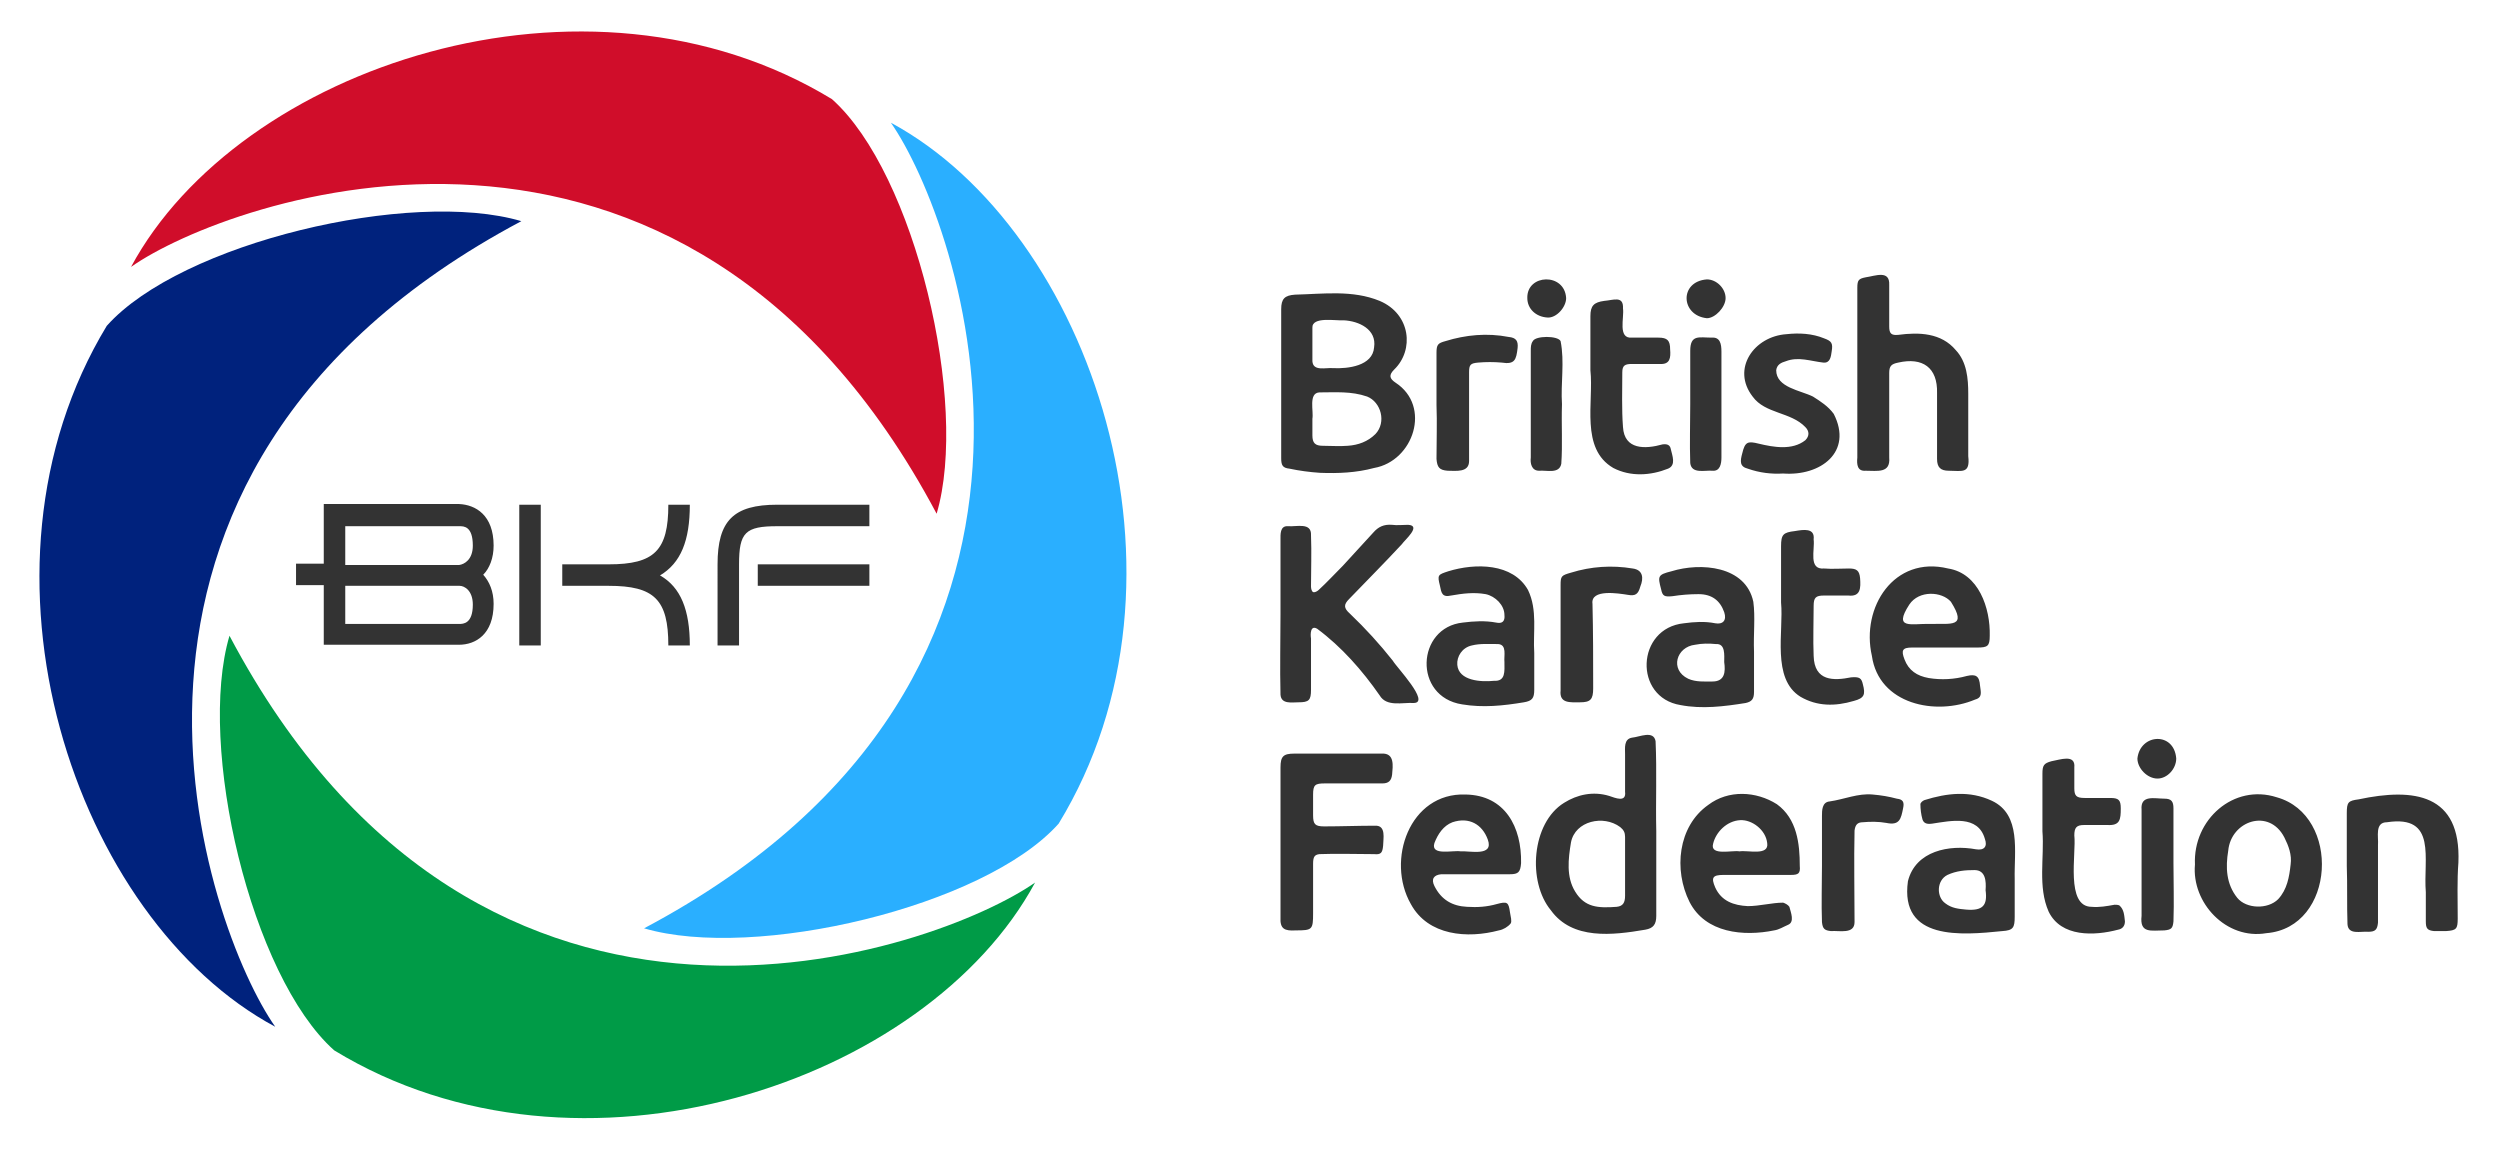
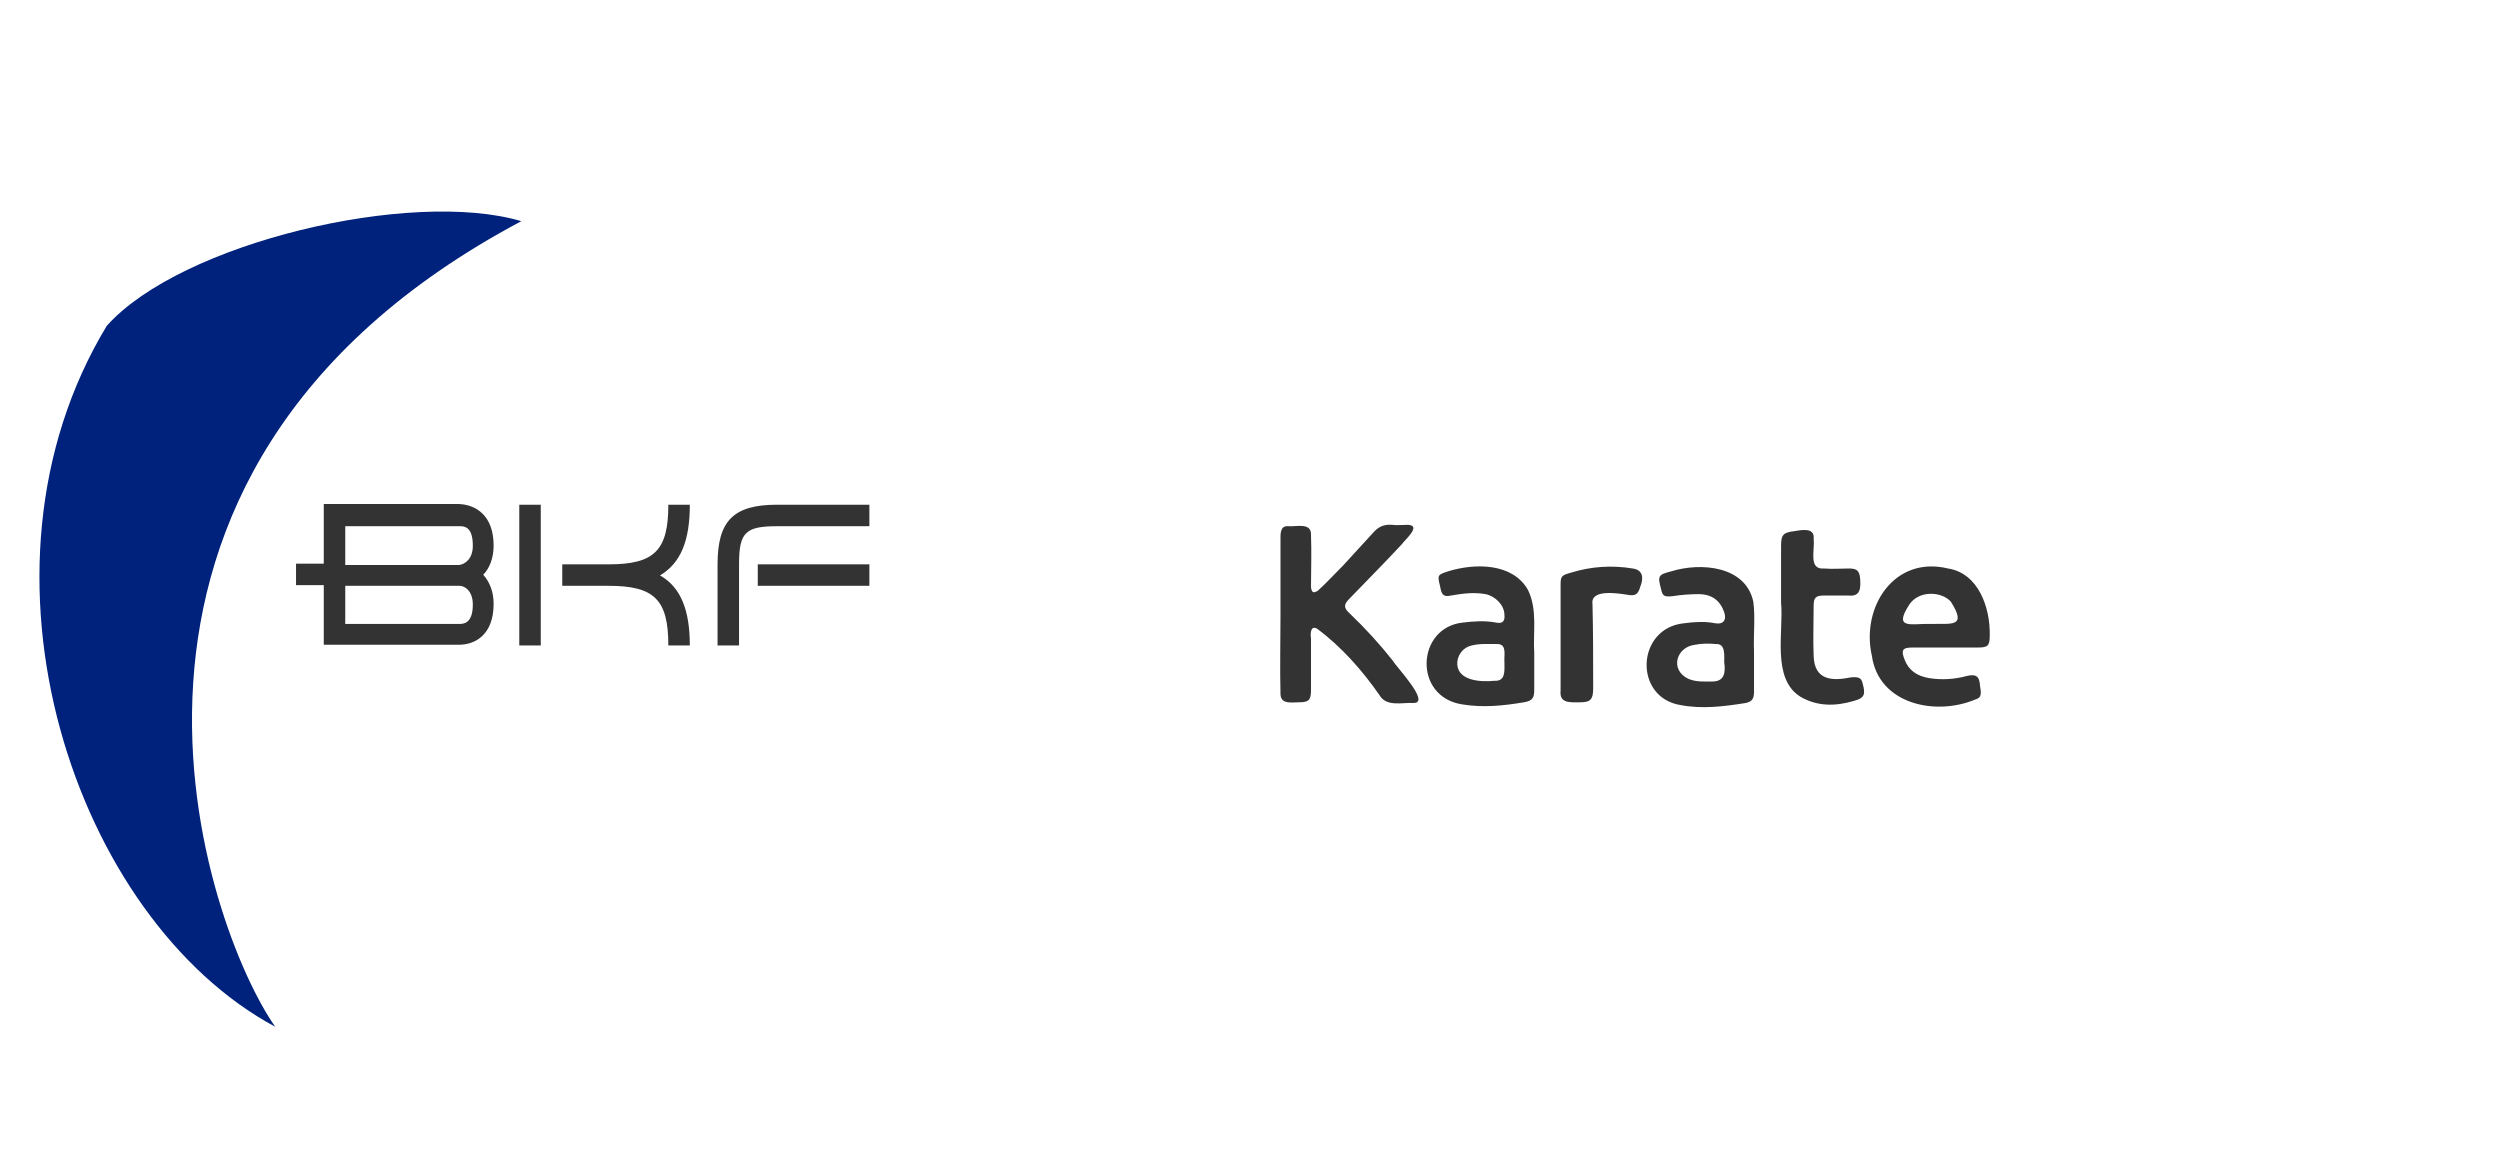
<svg xmlns="http://www.w3.org/2000/svg" version="1.1" id="Layer_2_copy_2" x="0px" y="0px" viewBox="0 0 360.6 165.7" style="enable-background:new 0 0 360.6 165.7;" xml:space="preserve">
  <style type="text/css">
	.st0{fill:#333333;}
	.st1{fill:#D00D2A;}
	.st2{fill:#009B47;}
	.st3{fill:#2AAFFF;}
	.st4{fill:#00227D;}
</style>
  <path class="st0" d="M125.4,72.8v3.1h-13.3c-4.6,0-5.5,0.9-5.5,5.5v11.7h-3.1V81.4c0-6.3,2.3-8.6,8.6-8.6H125.4z M71.2,78.7  c0,1.8-0.6,3.3-1.5,4.2c0.9,1,1.5,2.4,1.5,4.2c0,4.4-2.6,5.9-5,5.9H46.7v-8.6h-4v-3.1h4v-8.6h19.5C68.6,72.8,71.2,74.3,71.2,78.7z   M68.2,87.2c0-2-1.2-2.7-1.9-2.7H49.8V90h16.4C66.8,90,68.2,90,68.2,87.2z M68.2,78.7c0-2.8-1.3-2.8-1.9-2.8H49.8v5.6h16.4  C67,81.4,68.2,80.7,68.2,78.7z M99.5,72.8h-3.1c0,6.6-2,8.6-8.6,8.6h-6.7v3.1h6.7c6.6,0,8.6,2,8.6,8.6h3.1c0-5.1-1.3-8.4-4.3-10.1  C98.2,81.2,99.5,78,99.5,72.8z M74.9,93.1H78V72.8h-3.1V93.1z M109.3,84.5h16.1v-3.1h-16.1V84.5z" />
  <g>
-     <path class="st1" d="M18.9,38.5C34.4,9.7,84.5-7.3,120,14.3c12,10.7,19.8,43.9,15.1,59.8C98.4,5,32.8,28.7,18.9,38.5z" />
-     <path class="st2" d="M149.3,127.3c-15.6,28.9-65.7,45.8-101.1,24.2c-12-10.7-19.8-43.9-15.1-59.8   C69.7,160.9,135.3,137.1,149.3,127.3z" />
-     <path class="st3" d="M128.5,17.7c28.9,15.6,45.8,65.7,24.2,101.1c-10.7,12-43.9,19.8-59.8,15.1C162,97.3,138.3,31.7,128.5,17.7z" />
    <path class="st4" d="M39.7,148.1C10.8,132.6-6.1,82.5,15.4,47c10.7-12,43.9-19.8,59.8-15.1C6.1,68.6,29.9,134.2,39.7,148.1z" />
  </g>
  <g>
    <path class="st0" d="M200.9,95.3c0.5,0.9,5.5,6.1,3,6.1c-1.6-0.1-3.9,0.6-4.9-1.1c-2.5-3.6-5.5-7-9-9.6c-1-0.6-1,0.8-0.9,1.4   c0,2.5,0,5,0,7.4c0,1.5-0.3,1.8-1.8,1.8c-1,0-2.5,0.3-2.6-1.1c-0.1-3.9,0-7.8,0-11.6c0,0,0,0,0,0c0-3.6,0-7.1,0-10.7   c0-0.8-0.1-2.1,1.1-2c1.2,0.1,3.4-0.6,3.3,1.3c0.1,2.5,0,5,0,7.4c0,0.3,0.1,0.7,0.3,0.8c0.2,0.1,0.6-0.1,0.8-0.3   c1.2-1.1,2.3-2.3,3.5-3.5c1.5-1.6,2.9-3.2,4.4-4.8c0.7-0.8,1.5-1.2,2.7-1.1c0.7,0.1,1.5,0,2.3,0c2,0.1-0.5,2.2-0.9,2.8   c-2.5,2.7-5.1,5.3-7.6,7.9c-0.8,0.8-0.8,1.3,0.1,2.1C197,90.7,199,92.9,200.9,95.3z M280.7,93.4C280.7,93.4,280.7,93.4,280.7,93.4   c-1.6,0-3.3,0-4.9,0c-1.4,0-1.6,0.4-1.1,1.7c0.6,1.6,1.8,2.4,3.5,2.7c1.8,0.3,3.7,0.2,5.5-0.3c1.3-0.3,1.8,0,1.9,1.4   c0.1,0.9,0.4,1.7-0.7,2c-5.7,2.4-13.9,0.7-14.9-6.3c-1.6-7,3.2-14.5,11-12.6c4.4,0.7,6.1,5.7,6,9.7c0,1.5-0.3,1.7-1.8,1.7   C283.8,93.4,282.3,93.4,280.7,93.4z M281.4,86.8c-1.3-1.5-4.6-1.7-6,0.4c-2.4,3.7,0.4,2.7,3,2.8c0,0,0,0,0,0   C281.4,89.9,283.8,90.6,281.4,86.8z M253,94C253,94,253,94,253,94c0,1.9,0,3.8,0,5.8c0,1-0.3,1.4-1.2,1.6c-3.1,0.5-6.3,0.9-9.4,0.3   c-6.8-1.1-6.4-11.1,0.5-11.8c1.5-0.2,3-0.3,4.5,0c1.1,0.2,1.7-0.4,1.3-1.6c-0.6-1.7-1.8-2.6-3.7-2.6c-1.3,0-2.5,0.1-3.8,0.3   c-1.1,0.1-1.4,0-1.6-1c-0.5-1.9-0.5-2.1,1.5-2.6c4.2-1.3,10.7-0.8,11.8,4.4C253.2,89,252.9,91.5,253,94z M248.7,95.5   c0-1,0.2-2.7-1.2-2.6c-1-0.1-2-0.1-3,0.1c-2.7,0.3-3.7,3.6-1,4.9c1.1,0.5,2.4,0.4,3.5,0.4C248.8,98.3,248.9,96.9,248.7,95.5z    M221.3,94.2C221.3,94.2,221.3,94.2,221.3,94.2c0,1.8,0,3.5,0,5.3c0,1.2-0.3,1.6-1.5,1.8c-3,0.5-5.9,0.8-8.9,0.3   c-7.1-1.1-6.6-11.1,0.1-11.8c1.6-0.2,3.2-0.3,4.8,0c0.9,0.2,1.3-0.2,1.2-1.1c0-1.4-1.3-2.7-2.7-3c-1.7-0.3-3.3-0.1-5,0.2   c-1.3,0.3-1.4-0.4-1.6-1.4c-0.4-1.6-0.3-1.6,1.2-2.1c3.9-1.2,9.3-1.2,11.5,2.7C221.8,88,221.1,91.2,221.3,94.2z M217,95.5   C217,95.5,217,95.5,217,95.5c-0.1-0.9,0.4-2.5-0.9-2.6c-1.3,0-2.6-0.1-3.8,0.2c-1.4,0.3-2.2,1.6-2.1,2.8c0.2,2.3,3.4,2.5,5.3,2.3   C217.2,98.3,217,96.8,217,95.5z M267,97.7c-2.5,0.5-5.3,0.6-5.4-3.1c-0.1-2.4,0-4.8,0-7.2c0-1.2,0.3-1.5,1.5-1.5c1.2,0,2.3,0,3.5,0   c1.8,0.2,1.8-1.1,1.7-2.5c-0.1-1.1-0.5-1.4-1.6-1.4c-1.2,0-2.4,0.1-3.6,0c-2.3,0.2-1.3-2.7-1.5-4.2c0.2-1.7-1.5-1.4-2.7-1.2   c-1.7,0.2-2,0.5-2,2.2c0,2.7,0,5.4,0,8.1c0,0,0,0,0,0c0.4,4.2-1.4,11,2.8,13.6c2.4,1.4,5,1.4,7.7,0.6c1.5-0.4,1.7-0.9,1.3-2.4   C268.5,97.8,268.2,97.6,267,97.7z M235.5,82c-3-0.5-6-0.3-8.9,0.6c-1.4,0.4-1.5,0.5-1.5,1.8c0,2.5,0,5,0,7.4c0,0,0,0,0,0   c0,2.6,0,5.2,0,7.8c-0.2,1.9,1.4,1.7,2.8,1.7c1.5,0,1.9-0.4,1.9-2c0-4.1,0-8.2-0.1-12.2c-0.3-2.2,3.8-1.5,5.1-1.3   c1.1,0.2,1.5-0.1,1.8-1.2C237.1,83.4,237,82.2,235.5,82z" />
-     <path class="st0" d="M238.8,106.9c-0.3-1.6-2.3-0.6-3.4-0.5c-1.2,0.2-1,1.5-1,2.4c0,1.8,0,3.6,0,5.4c0.2,1.6-1.4,0.9-2.3,0.6   c-2.3-0.7-4.6-0.2-6.5,1c-4.7,2.9-5.3,11.4-1.9,15.5c3.1,4.3,8.9,3.6,13.6,2.8c1.2-0.2,1.6-0.8,1.6-2c0-4.1,0-8.2,0-12.2   c0,0,0,0,0,0C238.8,115.6,239,111.3,238.8,106.9z M234.4,125c0,1.4,0,2.8,0,4.2c0,1-0.3,1.5-1.2,1.6c-2.7,0.2-4.6,0.1-6-2.2   c-1.3-2.1-1-4.7-0.6-7.1c0.6-3.1,4.7-4,7.1-2.2c0.5,0.4,0.7,0.8,0.7,1.4C234.4,122.1,234.4,123.5,234.4,125z M200.8,111.7   c-0.1,0.9-0.5,1.3-1.4,1.3c-2.8,0-5.5,0-8.3,0c-1.4,0-1.7,0.2-1.7,1.6c0,1,0,2,0,3c0,1.3,0.3,1.6,1.6,1.6c2.4,0,4.9-0.1,7.3-0.1   c1.7-0.1,1.2,1.9,1.2,2.9c-0.1,1-0.3,1.3-1.3,1.2c-2.6,0-5.3-0.1-7.9,0c-0.7,0.1-0.9,0.4-0.9,1.4c0,2.4,0,4.7,0,7.1   c0,2.4-0.1,2.5-2.5,2.5c-1.6,0.1-2.3-0.2-2.2-1.9c0-3.6,0-7.2,0-10.8s0-7.2,0-10.8c0-1.6,0.4-2,2-2c4.2,0,8.4,0,12.6,0   C201.2,108.6,200.9,110.5,200.8,111.7z M211.4,114.6c-8.1-0.3-11.5,9.5-7.9,15.8c2.5,4.6,8.2,5,12.7,3.8c0.6-0.1,1.3-0.5,1.7-1   c0.2-0.3,0-1-0.1-1.6c-0.2-1.5-0.4-1.6-1.9-1.2c-1.4,0.4-2.8,0.5-4.3,0.4c-2.1-0.1-3.7-1-4.7-3c-0.5-1-0.1-1.6,1-1.7   c1.7,0,3.4,0,5,0c0,0,0,0,0,0c1.6,0,3.3,0,4.9,0c1.2,0,1.5-0.3,1.6-1.6C219.5,119.3,217.1,114.7,211.4,114.6z M210.7,122.8   C210.7,122.8,210.7,122.8,210.7,122.8c-1.1-0.2-4.4,0.7-3.8-1.2c0.5-1.3,1.3-2.5,2.6-3c2.4-0.8,4.3,0.3,5.1,2.5   C215.5,123.6,212,122.7,210.7,122.8z M256.3,116c-3-1.9-7-2.1-9.9,0.1c-4.4,3.1-5,9.4-2.7,14c2.3,4.5,7.8,5,12.2,4.1   c0.7-0.1,1.3-0.5,2-0.8c1-0.4,0.4-1.8,0.2-2.6c-0.2-0.3-0.6-0.5-0.9-0.6c-1.6,0-3.4,0.5-5.1,0.5c-2-0.1-3.8-0.7-4.7-2.7   c-0.6-1.4-0.4-1.8,1.2-1.8c1.6,0,3.2,0,4.8,0c0,0,0,0,0,0c1.6,0,3.3,0,4.9,0c1.1,0,1.4-0.2,1.3-1.3   C259.6,121.7,259.2,118.1,256.3,116z M250.9,122.8C250.9,122.8,250.9,122.8,250.9,122.8c-1-0.2-4.3,0.7-3.8-1.1   c0.4-1.7,2-3.3,3.9-3.4c1.7-0.1,3.7,1.4,3.9,3.3C255.2,123.5,252.1,122.6,250.9,122.8z M328.4,115c-6.2-2-12.1,3.2-11.8,9.7   c-0.5,5.5,4.5,10.9,10.3,9.9C336.9,133.8,337.7,117.6,328.4,115z M330.4,124.7c-0.2,1.8-0.5,3.6-1.8,5c-1.5,1.5-4.6,1.4-5.9-0.2   c-1.6-2-1.7-4.4-1.3-6.8c0.4-4.3,5.9-6.2,8.1-1.9C330.1,122,330.6,123.3,330.4,124.7z M287.3,115.5c-3.2-1.5-6.5-1.1-9.7-0.1   c-0.3,0.1-0.6,0.4-0.6,0.6c0,0.7,0.1,1.5,0.3,2.2c0.2,0.6,0.7,0.7,1.4,0.6c2.7-0.4,6.6-1.3,7.6,2.2c0.4,1.1-0.1,1.7-1.3,1.5   c-3.8-0.7-8.7,0.2-9.8,4.6c-1.2,8.6,7.7,7.8,13.6,7.2c1.6-0.1,1.8-0.5,1.8-2.1c0-1.8,0-3.6,0-5.4c0,0,0,0,0,0   C290.5,122.9,291.6,117.5,287.3,115.5z M283.6,131.2c-1.1-0.1-2.1-0.2-3-0.9c-1.3-0.9-1.3-3.3,0.3-4.1c1.3-0.6,2.6-0.7,3.9-0.7   c1.6,0,1.7,1.6,1.6,2.9C286.7,130.6,286,131.4,283.6,131.2z M354.5,132.5c0,1.5-0.2,1.7-1.7,1.8c-0.6,0-1.1,0-1.7,0   c-1-0.1-1.2-0.4-1.2-1.4c0-1.4,0-2.8,0-4.2c-0.4-4.8,1.7-11.2-5.6-10.1c-1.8,0-1.2,2.1-1.3,3.3c0,3.7,0,7.4,0,11.2   c-0.1,1-0.4,1.3-1.4,1.3c-1.1-0.1-2.9,0.5-3-1.1c-0.1-2.8,0-5.6-0.1-8.4c0-2.5,0-5,0-7.6c0-1.6,0.2-1.8,1.7-2   c8-1.7,14.8-0.8,14.4,9.1C354.4,127,354.5,129.7,354.5,132.5z M306.5,132.9c0,0.7-0.4,1.1-1,1.2c-3.4,0.9-8.2,1.1-10-2.6   c-1.6-3.6-0.6-7.8-0.9-11.6c0,0,0,0,0,0c0-2.8,0-5.5,0-8.3c0-1.2,0.2-1.5,1.3-1.8c1.2-0.2,3.5-1.1,3.3,0.9c0,1,0,2,0,3   c0,1.1,0.3,1.4,1.5,1.4c1.2,0,2.5,0,3.7,0c1.2,0,1.5,0.3,1.5,1.5c0,1.6-0.1,2.5-1.9,2.4c-1.1,0-2.2,0-3.4,0c-1.1,0-1.4,0.4-1.4,1.5   c0.3,2.6-1.3,10.3,2.5,10.3c1.1,0.1,2.2-0.1,3.3-0.3c0.2,0,0.5,0,0.7,0.1C306.4,131.2,306.4,132.1,306.5,132.9z M274.5,116.6   c-0.3,1.5-0.5,2.5-2.4,2.1c-1.1-0.2-2.3-0.2-3.4-0.1c-0.8,0-1.1,0.4-1.2,1.2c-0.1,4.4,0,8.8,0,13.2c0,1.8-2.2,1.2-3.4,1.3   c-0.9-0.1-1.2-0.3-1.3-1.3c-0.1-2.7,0-5.4,0-8.1c0,0,0,0,0,0c0-2.4,0-4.8,0-7.2c0-0.8,0-2,1.1-2.1c2.1-0.3,4.1-1.2,6.2-1   c1.2,0.1,2.4,0.3,3.5,0.6C274.5,115.3,274.7,115.7,274.5,116.6z M313.5,116.6c0,2.6,0,5.3,0,7.9c0,0,0,0,0,0c0,2.8,0.1,5.6,0,8.4   c-0.1,1-0.3,1.2-1.3,1.3c-1.9,0-3.6,0.5-3.3-2.1c0-5.1,0-10.2,0-15.3c-0.2-2.2,1.9-1.6,3.3-1.6   C313.2,115.2,313.5,115.6,313.5,116.6z M313.9,109.4c0,1.5-1.3,2.9-2.7,2.9c-1.5,0-2.9-1.5-2.9-2.9   C308.7,105.8,313.6,105.5,313.9,109.4z" />
-     <path class="st0" d="M201.3,55.2c-0.9-0.6-1-1.1-0.2-1.9c2.9-2.8,2.4-8-2.1-9.9c-3.9-1.6-8.1-1-12.2-0.9c-1.5,0.1-2,0.6-2,2.1   c0,3.6,0,7.1,0,10.7c0,0,0,0,0,0c0,3.6,0,7.2,0,10.8c0,1,0.2,1.4,1.2,1.5c1.4,0.3,2.9,0.5,4.4,0.6c2.6,0.1,5.2,0,7.8-0.7   C203.9,66.5,206.5,58.6,201.3,55.2z M193.8,46.2c2.2,0.1,4.8,1.3,4.4,3.9c-0.2,2.7-3.8,3.1-5.9,3c-1.1-0.1-2.9,0.5-3-1   c0-1.6,0-3.2,0-4.8C189.2,45.6,192.7,46.3,193.8,46.2z M198.4,62.6c-1.1,1.1-2.5,1.6-4,1.7c-1.2,0.1-2.4,0-3.6,0   c-1.1,0-1.5-0.4-1.5-1.5c0-0.8,0-1.6,0-2.4c0,0,0,0,0,0c0.2-1.1-0.6-3.7,1-3.8c2.3,0,4.6-0.2,6.9,0.6C199.2,58,200,60.9,198.4,62.6   z M281.1,67.9c-1.2,0-1.7-0.5-1.7-1.7c0-3.2,0-6.3,0-9.5c0.1-3.7-2.1-5.2-5.6-4.4c-1,0.2-1.3,0.5-1.3,1.5c0,4.1,0,8.2,0,12.2   c0.2,2.3-1.7,1.9-3.4,1.9c-1.2,0.1-1.3-0.9-1.2-1.9c0-4,0-8.1,0-12.1c0,0,0,0,0,0c0-4.1,0-8.2,0-12.4c0-1.1,0.2-1.3,1.2-1.5   c1.4-0.2,3.5-1.1,3.4,1.1c0,2,0,4,0,6c0,1,0.3,1.3,1.3,1.2c3-0.4,6.2-0.3,8.3,2.2c1.6,1.7,1.8,4.1,1.8,6.3c0,3,0,6,0,9   C284.2,68.4,283,67.9,281.1,67.9z M264.5,59.7c2.8,5.5-1.9,9-7.3,8.6c-1.7,0.1-3.4-0.1-5.1-0.7c-1.2-0.3-1.1-1.1-0.8-2.2   c0.4-1.7,0.8-1.8,2.4-1.4c2.1,0.5,4.8,1,6.7-0.5c0.6-0.6,0.6-1.3,0-1.9c-2.1-2.2-5.8-1.9-7.6-4.4c-3.1-4,0.2-8.7,4.9-9   c1.8-0.2,3.7-0.1,5.4,0.6c1.1,0.4,1.3,0.7,1.1,1.9c-0.1,0.7-0.2,1.7-1.2,1.6c-1.8-0.2-3.6-0.9-5.4-0.2c-0.7,0.2-1.3,0.5-1.4,1.3   c0,2.5,3.5,2.9,5.3,3.8C262.6,57.9,263.7,58.6,264.5,59.7z M241,64.8c0.2,0.9,0.8,2.3-0.4,2.8c-2.5,1-5.4,1.2-7.9-0.1   c-4.8-2.8-2.8-9.5-3.3-14.1c0,0,0,0,0,0c0-2.6,0-5.2,0-7.8c0-1.5,0.5-2,2-2.2c1.3-0.1,2.8-0.8,2.7,1.1c0.2,1.3-0.8,4.4,1.3,4.2   c1.3,0,2.6,0,3.8,0c1.3,0,1.7,0.4,1.7,1.7c0.1,1.2,0,2.2-1.5,2.1c-1.3,0-2.6,0-4,0c-1,0-1.4,0.2-1.4,1.2c0,2.6-0.1,5.3,0.1,7.9   c0.2,3.3,3.2,3.2,5.7,2.5C240.5,64,240.9,64.2,241,64.8z M218.9,50.2c-0.2,1.7-0.4,2.4-2.3,2.1c-1.1-0.1-2.3-0.1-3.4,0   c-1.1,0.1-1.3,0.3-1.3,1.4c0,4.3,0,8.5,0,12.8c0,1.7-1.9,1.4-3.1,1.4c-1.2-0.1-1.5-0.5-1.6-1.7c0-2.6,0.1-5.2,0-7.8c0,0,0,0,0,0   c0-2.5,0-5,0-7.5c0-1.2,0.2-1.4,1.3-1.7c2.9-0.9,6-1.2,9.1-0.6C218.7,48.7,219,49.2,218.9,50.2z M225.3,58.3   c-0.1,2.9,0.1,5.8-0.1,8.6c-0.3,1.5-2.1,0.9-3.2,1c-1.1,0-1.3-1.1-1.2-1.9c0-5.1,0-10.2,0-15.4c0-0.5,0-1,0.3-1.4   c0.4-0.8,3.6-0.8,4,0C225.7,52.2,225.1,55.3,225.3,58.3z M248.3,50.7c0,5.1,0,10.2,0,15.3c0,0.9-0.2,2-1.3,1.9   c-1.1-0.1-3,0.5-3.2-1.1c-0.1-2.8,0-5.7,0-8.5c0-2.6,0-5.1,0-7.7c0-2.4,1.3-1.9,3.1-1.9C248.1,48.6,248.3,49.6,248.3,50.7z    M248.9,43c0,1.3-1.5,2.9-2.7,2.9c-3.8-0.4-4-5.3,0-5.6C247.6,40.3,248.9,41.6,248.9,43z M225.9,43c0,1.3-1.4,2.9-2.7,2.8   c-1.7-0.1-2.9-1.3-2.9-2.8C220.2,39.5,225.7,39.3,225.9,43z" />
  </g>
</svg>